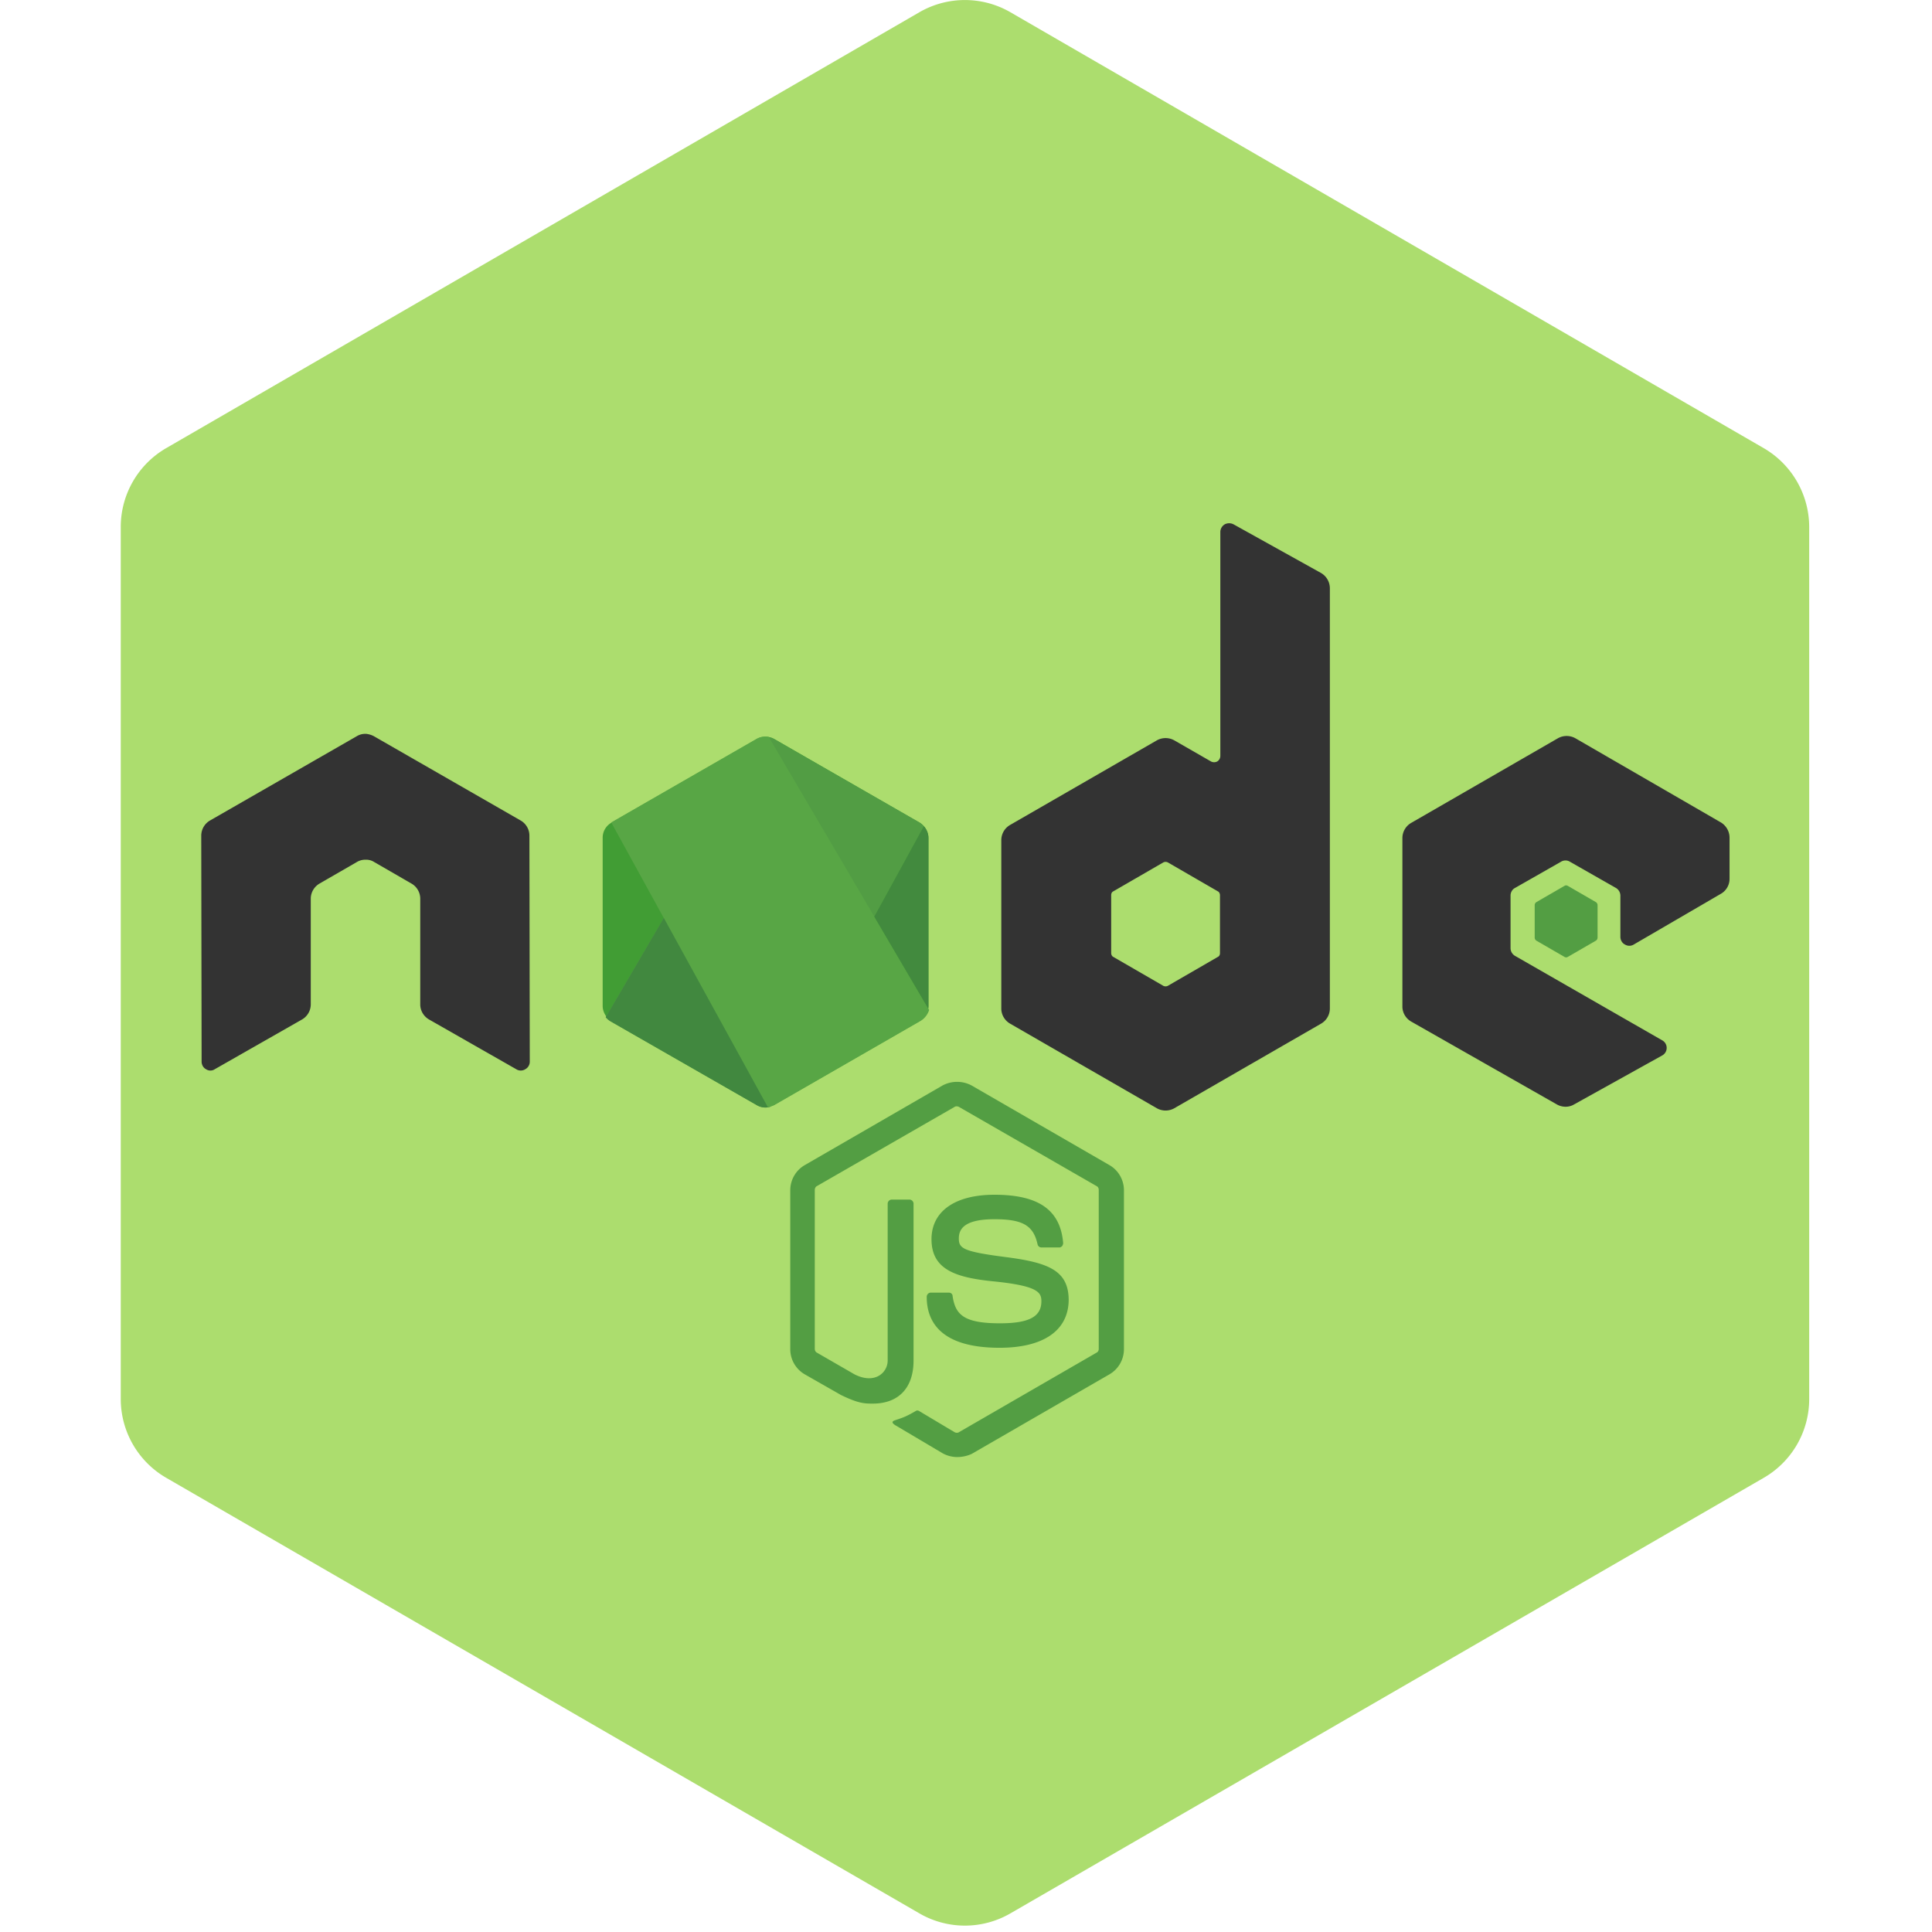
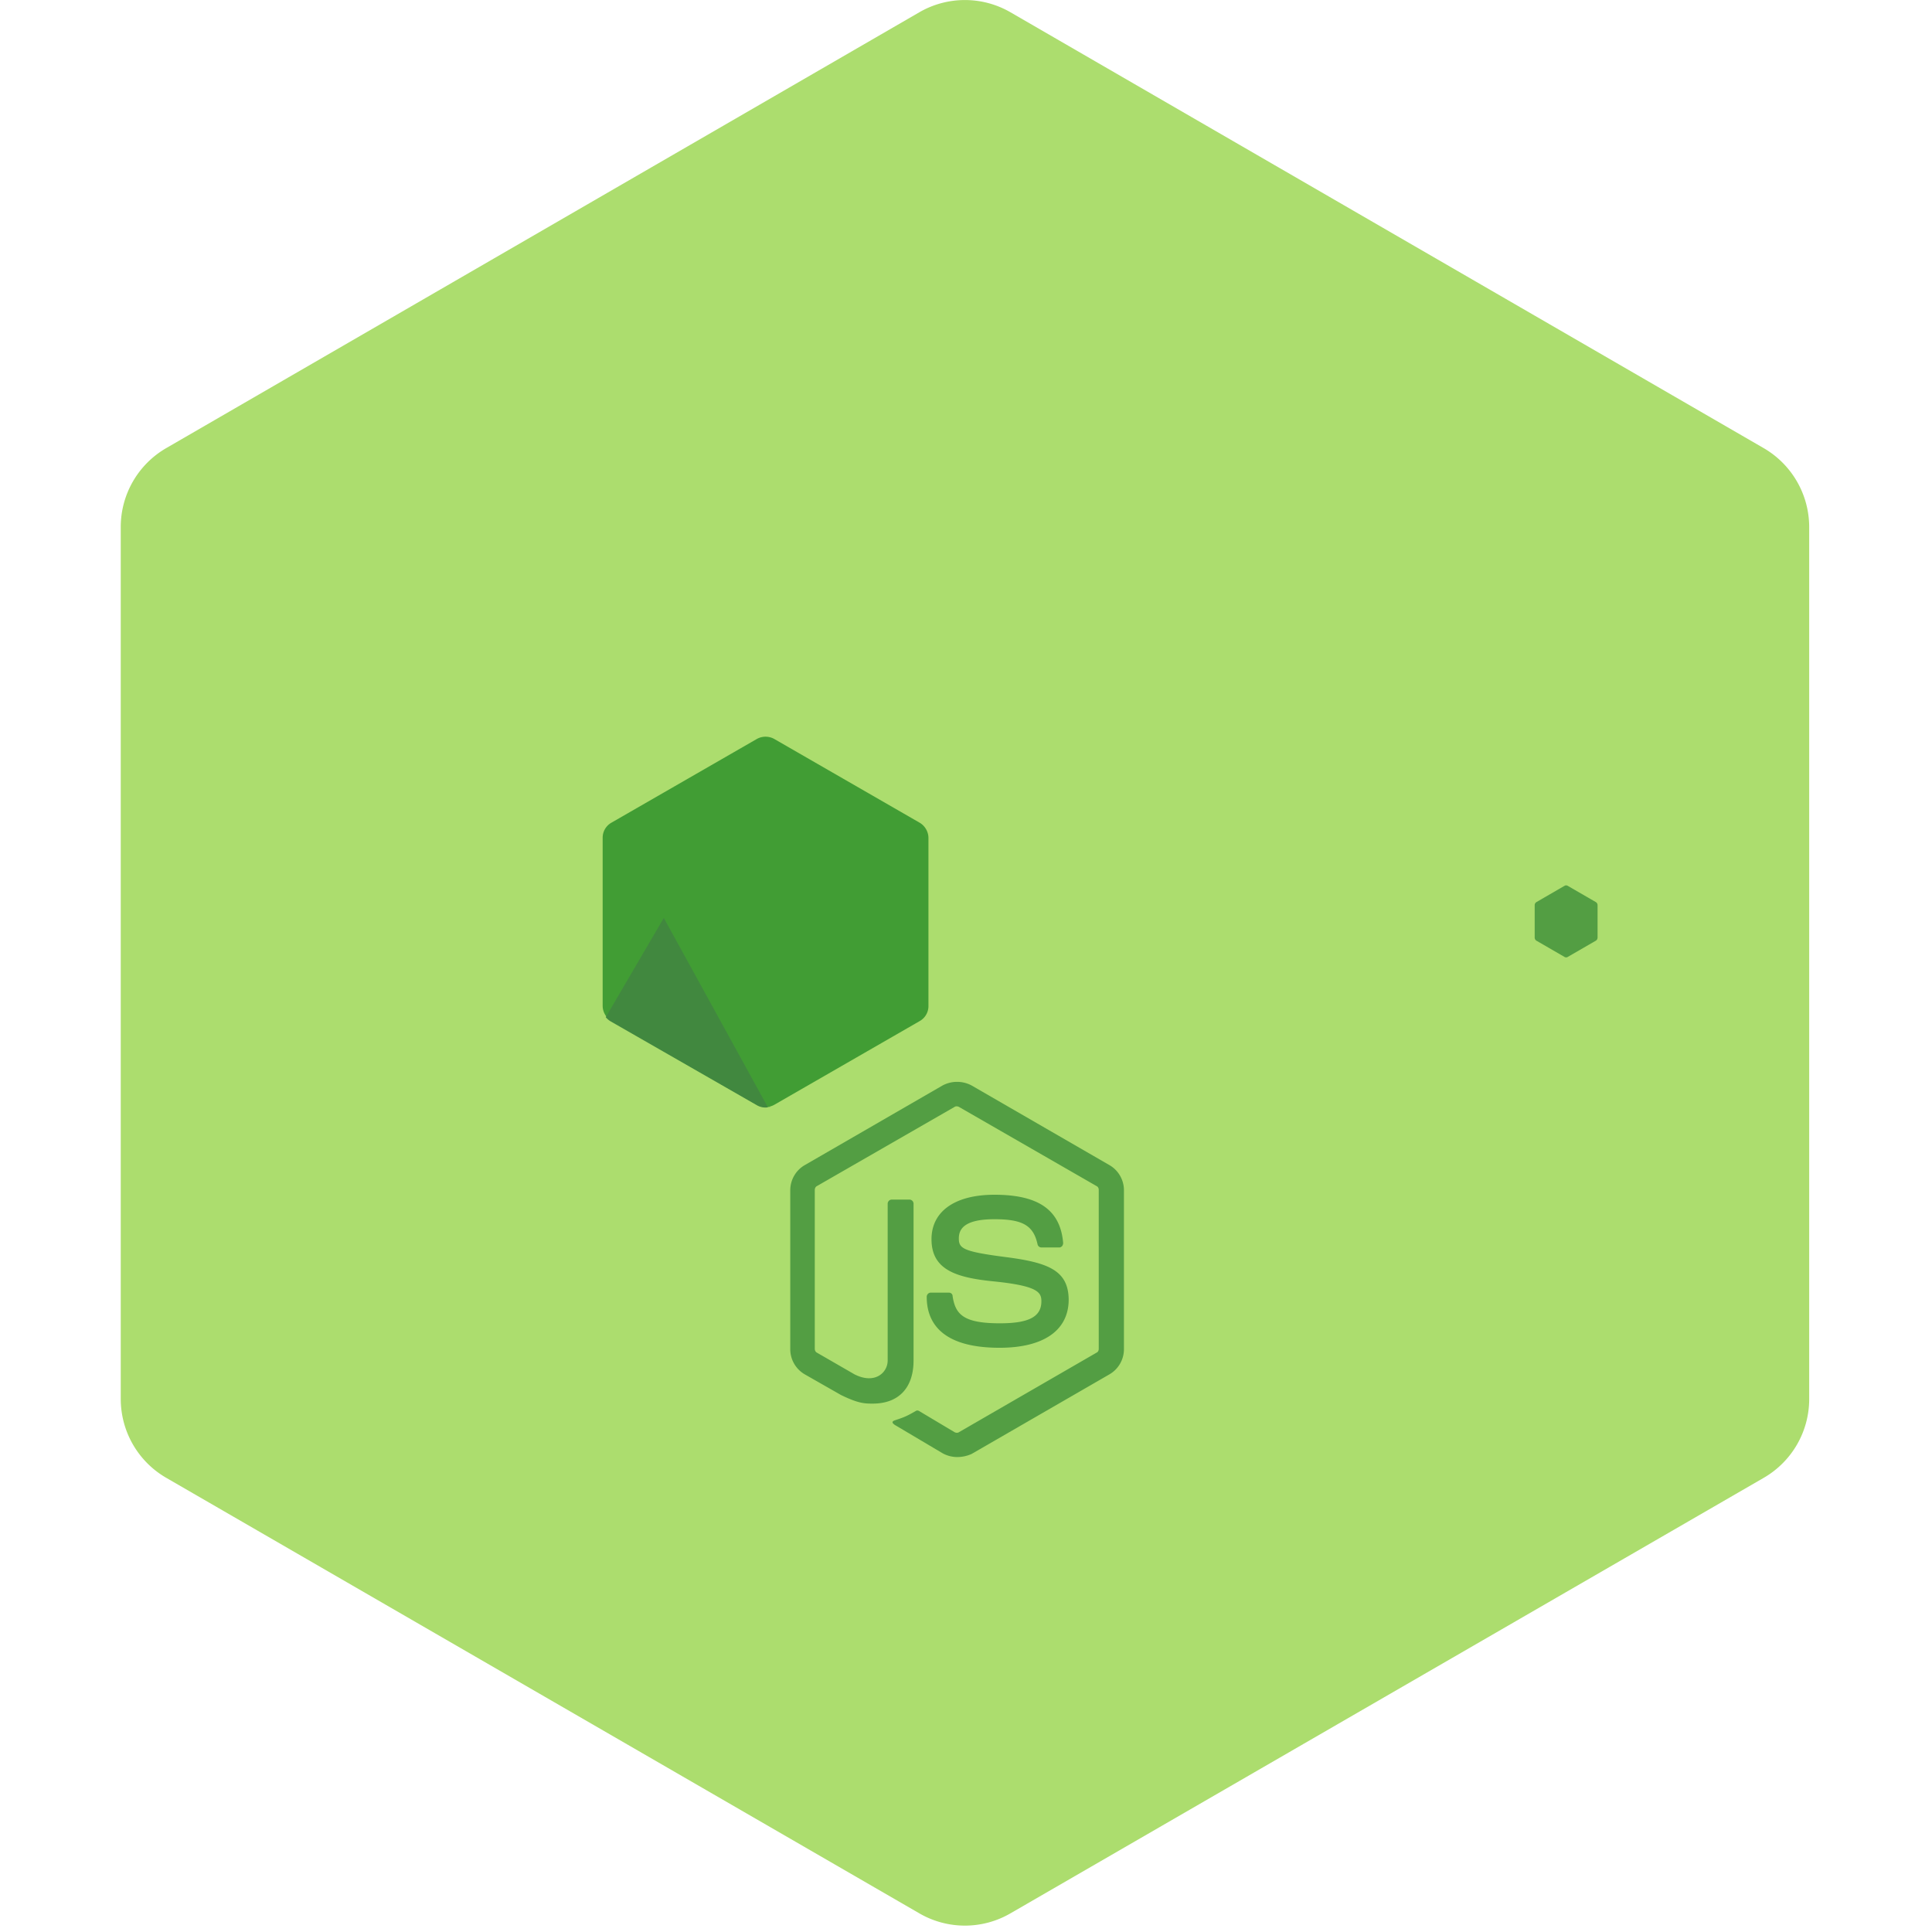
<svg xmlns="http://www.w3.org/2000/svg" t="1735312747674" class="icon" viewBox="0 0 1024 1024" version="1.1" p-id="34247" width="200" height="200">
  <path d="M487.317 1014.144a48.085 48.085 0 0 0 48.192 0l399.275-230.848a48.213 48.213 0 0 0 24.128-41.856v-462.08a48.427 48.427 0 0 0-24.107-41.835L535.531 6.485a48.213 48.213 0 0 0-48.235 0L88.107 237.504A48.299 48.299 0 0 0 64 279.36v462.101c0 17.259 9.195 33.195 24.107 41.813l399.211 230.869" fill="#ACDD6E" p-id="34248" />
  <path d="M507.285 772.267a16.107 16.107 0 0 1-7.68-2.005l-24.363-14.443c-3.669-2.005-1.835-2.731-0.747-3.093 4.949-1.643 5.867-2.005 10.987-4.928 0.555-0.363 1.28-0.192 1.835 0.171l18.688 11.157c0.725 0.363 1.643 0.363 2.197 0l73.045-42.219c0.725-0.363 1.109-1.088 1.109-2.005v-84.224c0-0.917-0.384-1.643-1.109-2.005l-73.045-42.027c-0.747-0.363-1.664-0.363-2.197 0l-73.067 42.027c-0.725 0.363-1.088 1.28-1.088 2.005v84.224c0 0.725 0.363 1.643 1.088 2.005l19.968 11.52c10.795 5.483 17.579-0.917 17.579-7.317v-83.115c0-1.109 0.917-2.197 2.197-2.197h9.323c1.109 0 2.197 0.917 2.197 2.197v83.115c0 14.443-7.872 22.827-21.589 22.827-4.224 0-7.509 0-16.853-4.544l-19.221-10.965a15.403 15.403 0 0 1-7.68-13.333v-84.224c0-5.483 2.923-10.603 7.68-13.333l73.045-42.219a16.384 16.384 0 0 1 15.381 0l73.067 42.219c4.757 2.731 7.68 7.851 7.68 13.333v84.224a15.403 15.403 0 0 1-7.68 13.333l-73.067 42.197a18.773 18.773 0 0 1-7.68 1.643z m22.507-57.92c-32.043 0-38.613-14.613-38.613-27.029 0-1.088 0.896-2.197 2.176-2.197h9.536c1.088 0 2.005 0.747 2.005 1.835 1.472 9.685 5.675 14.421 25.088 14.421 15.36 0 21.973-3.456 21.973-11.691 0-4.736-1.835-8.213-25.813-10.581-19.968-2.027-32.427-6.4-32.427-22.293 0-14.805 12.459-23.573 33.344-23.573 23.424 0 34.965 8.043 36.437 25.579a2.944 2.944 0 0 1-0.555 1.643c-0.363 0.363-0.917 0.725-1.472 0.725h-9.515a2.133 2.133 0 0 1-2.027-1.643c-2.176-10.027-7.872-13.333-22.869-13.333-16.853 0-18.859 5.845-18.859 10.24 0 5.291 2.368 6.933 25.067 9.856 22.528 2.923 33.152 7.125 33.152 22.827-0.192 16.085-13.376 25.216-36.629 25.216z" fill="#539E43" p-id="34249" />
-   <path d="M280.597 442.859c0-3.285-1.813-6.4-4.757-8.043l-77.632-44.587a11.307 11.307 0 0 0-4.203-1.28H193.28a8.725 8.725 0 0 0-4.224 1.28l-77.632 44.587a9.301 9.301 0 0 0-4.757 8.043l0.192 119.851c0 1.643 0.917 3.285 2.368 4.011a4.16 4.16 0 0 0 4.587 0l46.144-26.304a9.28 9.28 0 0 0 4.757-8.043v-56.085c0-3.285 1.835-6.4 4.757-8.043l19.584-11.307a8.875 8.875 0 0 1 4.757-1.28 7.893 7.893 0 0 1 4.587 1.28l19.584 11.307a9.301 9.301 0 0 1 4.757 8.043v56.107c0 3.264 1.835 6.379 4.779 8.021l46.123 26.304a4.48 4.48 0 0 0 4.757 0 4.544 4.544 0 0 0 2.389-4.011l-0.192-119.851zM653.76 277.888a5.035 5.035 0 0 0-4.587 0 4.757 4.757 0 0 0-2.368 4.011v118.763a3.499 3.499 0 0 1-1.643 2.923 3.52 3.52 0 0 1-3.307 0l-19.413-11.157a9.451 9.451 0 0 0-9.323 0l-77.653 44.757a9.301 9.301 0 0 0-4.757 8.043v89.344c0 3.285 1.835 6.4 4.779 8.043l77.632 44.757a9.451 9.451 0 0 0 9.323 0l77.653-44.757a9.301 9.301 0 0 0 4.757-8.043v-222.72a9.387 9.387 0 0 0-4.779-8.213l-46.293-25.749h-0.021z m-7.147 227.264c0 0.917-0.363 1.643-1.088 2.005l-26.56 15.36a2.709 2.709 0 0 1-2.368 0l-26.56-15.36c-0.725-0.363-1.088-1.28-1.088-2.005V474.453c0-0.896 0.363-1.643 1.088-2.005l26.56-15.36a2.709 2.709 0 0 1 2.368 0l26.56 15.36c0.725 0.363 1.088 1.28 1.088 2.005v30.72zM912.107 473.728a9.131 9.131 0 0 0 4.587-8.043V443.947c0-3.285-1.835-6.4-4.587-8.043l-77.077-44.587a9.472 9.472 0 0 0-9.344 0l-77.632 44.779a9.301 9.301 0 0 0-4.757 8.043v89.344c0 3.285 1.835 6.4 4.757 8.021l77.099 43.861c2.923 1.643 6.4 1.643 9.152 0l46.677-25.941a4.544 4.544 0 0 0 2.389-4.032 4.544 4.544 0 0 0-2.389-4.011l-77.995-44.757a4.757 4.757 0 0 1-2.368-4.032v-27.947c0-1.643 0.917-3.285 2.368-4.011l24.363-13.888a4.48 4.48 0 0 1 4.757 0l24.341 13.867a4.757 4.757 0 0 1 2.389 4.053v21.909c0 1.643 0.917 3.285 2.368 4.011a4.48 4.48 0 0 0 4.779 0l46.123-26.859z" fill="#333333" p-id="34250" />
  <path d="M829.163 469.547a1.664 1.664 0 0 1 1.835 0l14.827 8.576a1.92 1.92 0 0 1 0.917 1.643v17.173a1.92 1.92 0 0 1-0.917 1.643l-14.827 8.576a1.664 1.664 0 0 1-1.835 0l-14.827-8.576a1.92 1.92 0 0 1-0.917-1.643v-17.173a1.92 1.92 0 0 1 0.917-1.643l14.848-8.597z" fill="#539E43" p-id="34251" />
  <path d="M410.432 391.701a9.451 9.451 0 0 0-9.344 0l-77.077 44.373a9.131 9.131 0 0 0-4.587 8.064v88.96c0 3.285 1.835 6.4 4.587 8.043l77.077 44.395a9.451 9.451 0 0 0 9.344 0l77.077-44.373a9.109 9.109 0 0 0 4.587-8.064v-88.96c0-3.285-1.835-6.4-4.587-8.043l-77.077-44.395z" fill="#419D34" p-id="34252" />
-   <path d="M487.68 436.096l-77.44-44.395a12.672 12.672 0 0 0-2.411-0.917l-86.784 148.352a9.685 9.685 0 0 0 2.56 2.197l77.461 44.373c2.197 1.28 4.757 1.664 7.147 0.917l81.472-148.693a9.643 9.643 0 0 0-2.027-1.835z" fill="#529D44" p-id="34253" />
-   <path d="M487.872 541.141a10.389 10.389 0 0 0 4.587-5.845L407.467 390.613a9.323 9.323 0 0 0-6.592 1.067l-76.907 44.224 82.944 150.912a12.8 12.8 0 0 0 3.477-1.088l77.461-44.587z" fill="#58A645" p-id="34254" />
-   <path d="M492.096 533.12a10.027 10.027 0 0 1-0.107 1.387l-28.565-48.64 26.261-47.936-0.064-0.085c1.536 1.707 2.475 3.947 2.475 6.293v88.96z" fill="#428A3E" p-id="34255" />
  <path d="M351.829 486.528l55.125 100.288a12.373 12.373 0 0 0 1.301-0.277l-0.043 0.107a8.939 8.939 0 0 1-7.147-0.917l-77.44-44.395a9.685 9.685 0 0 1-2.56-2.197l30.763-52.608z" fill="#41883F" p-id="34256" />
</svg>